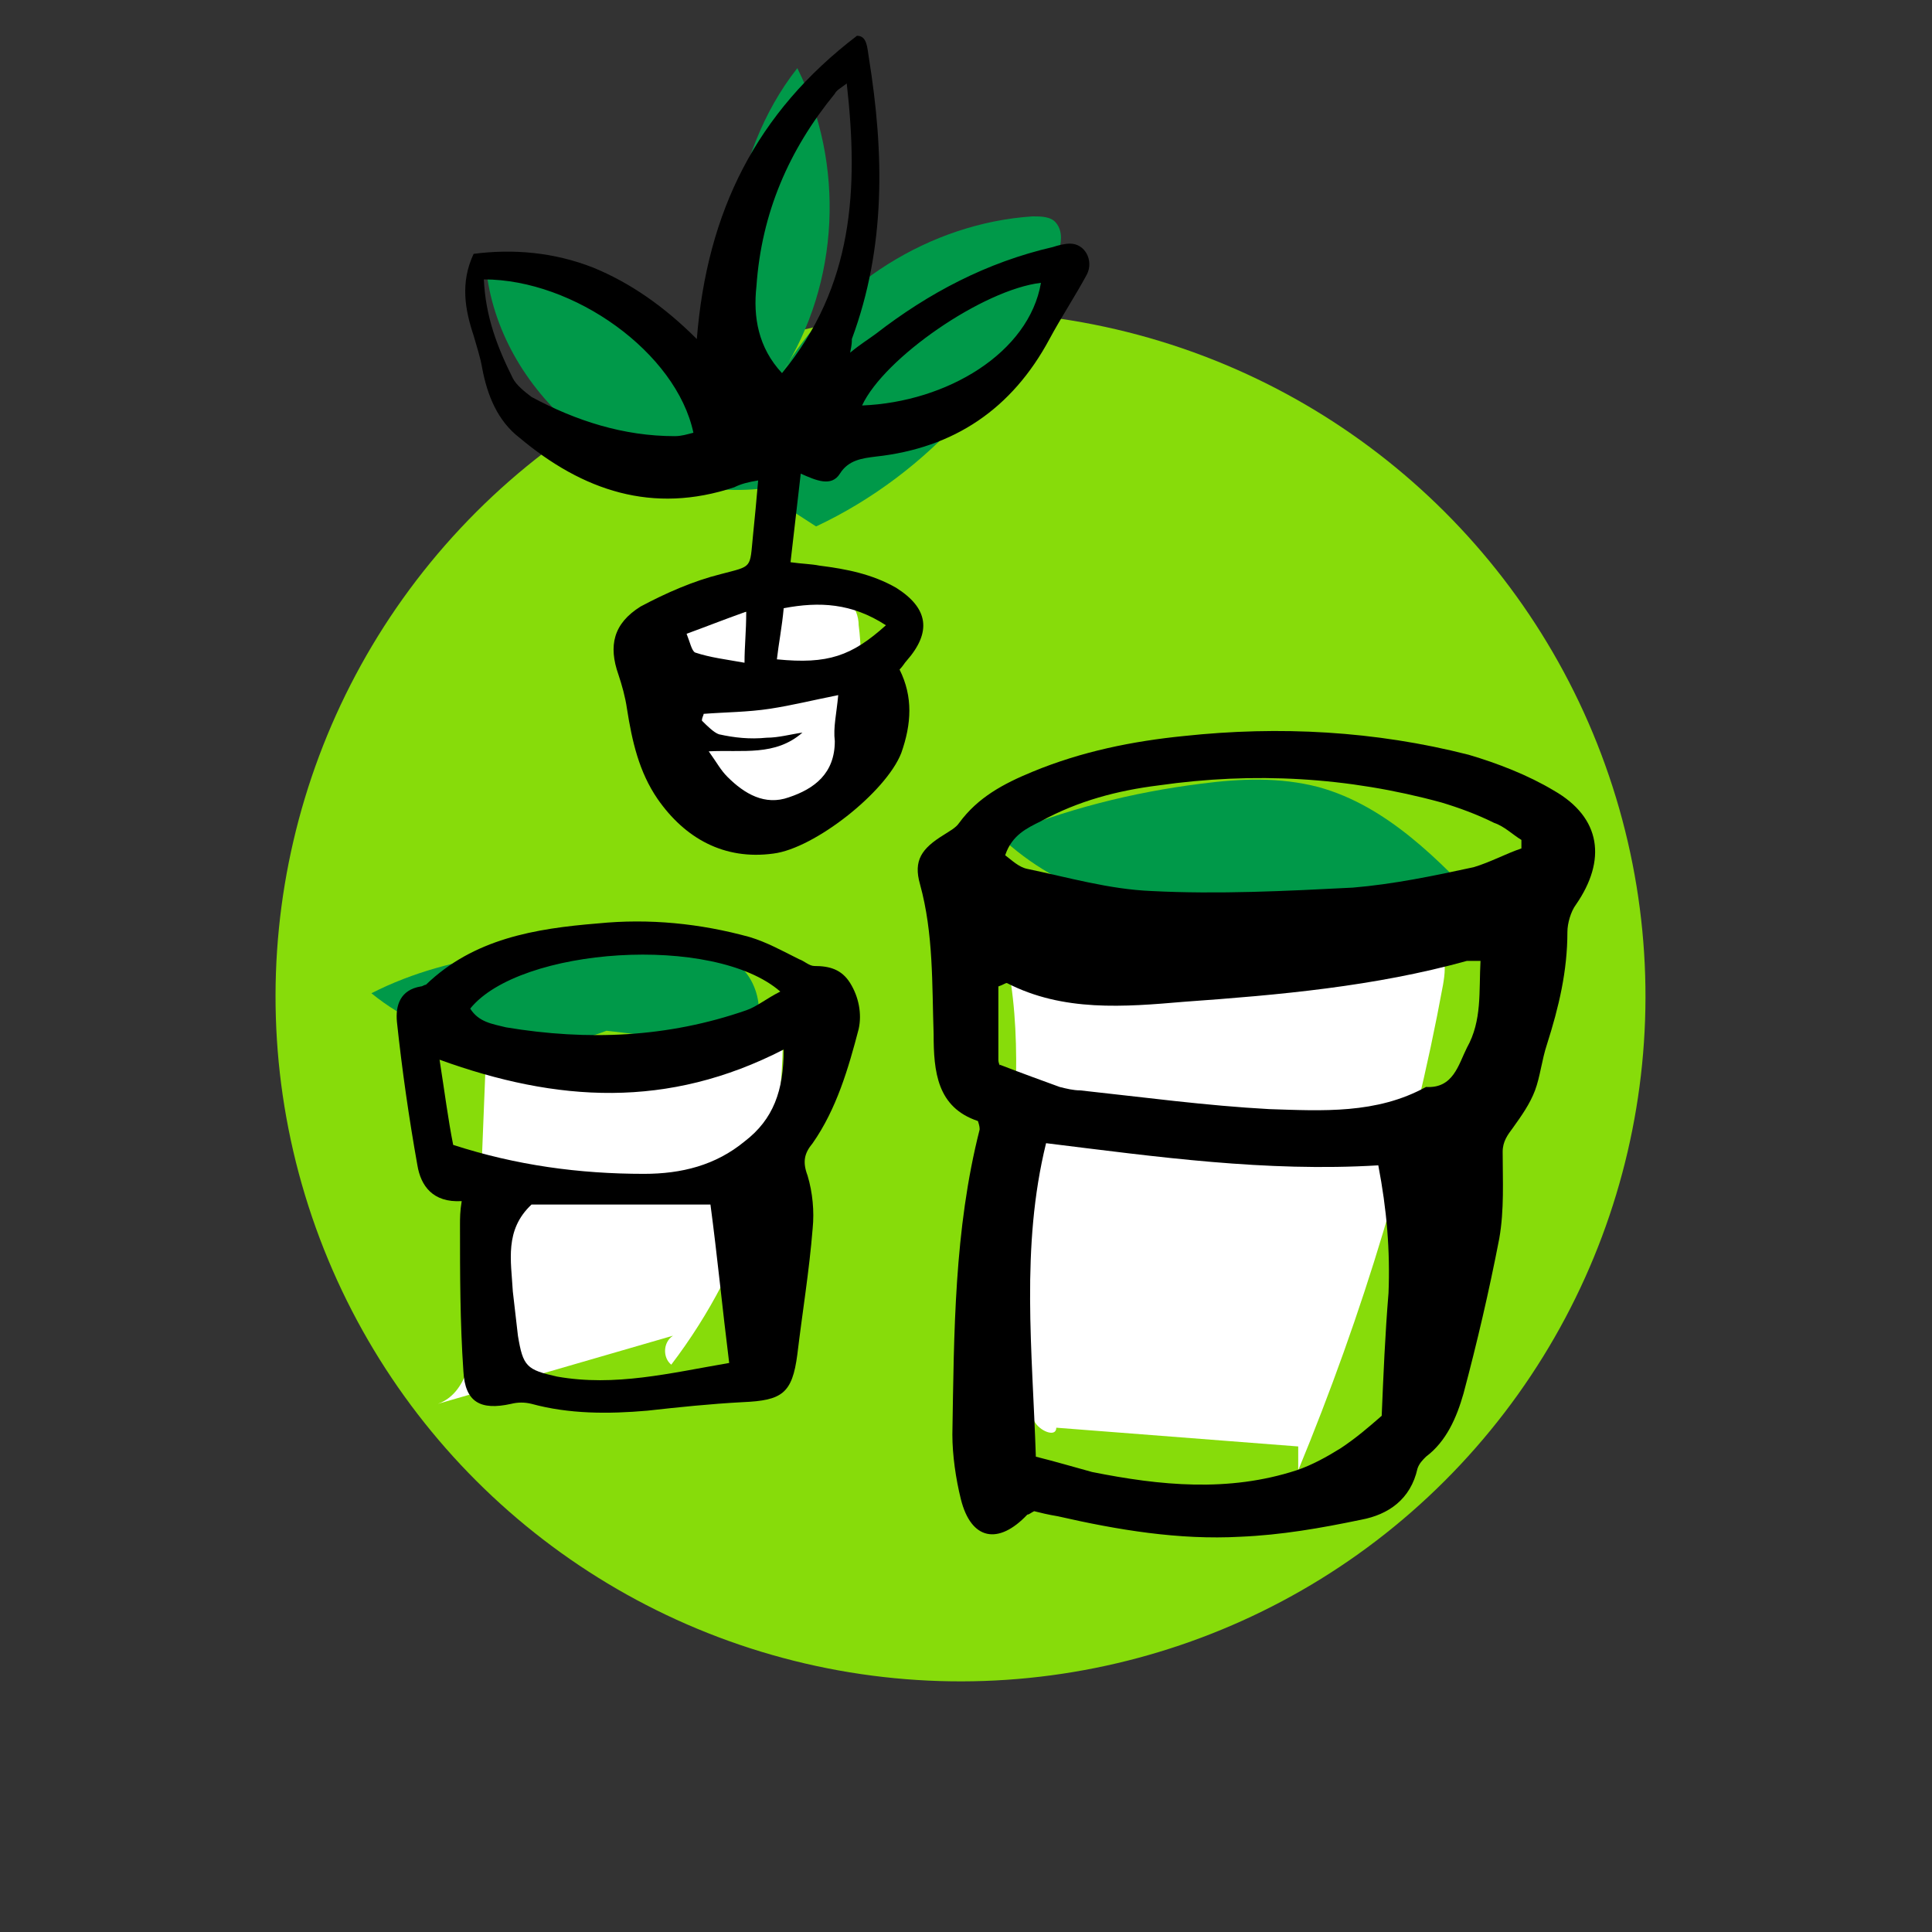
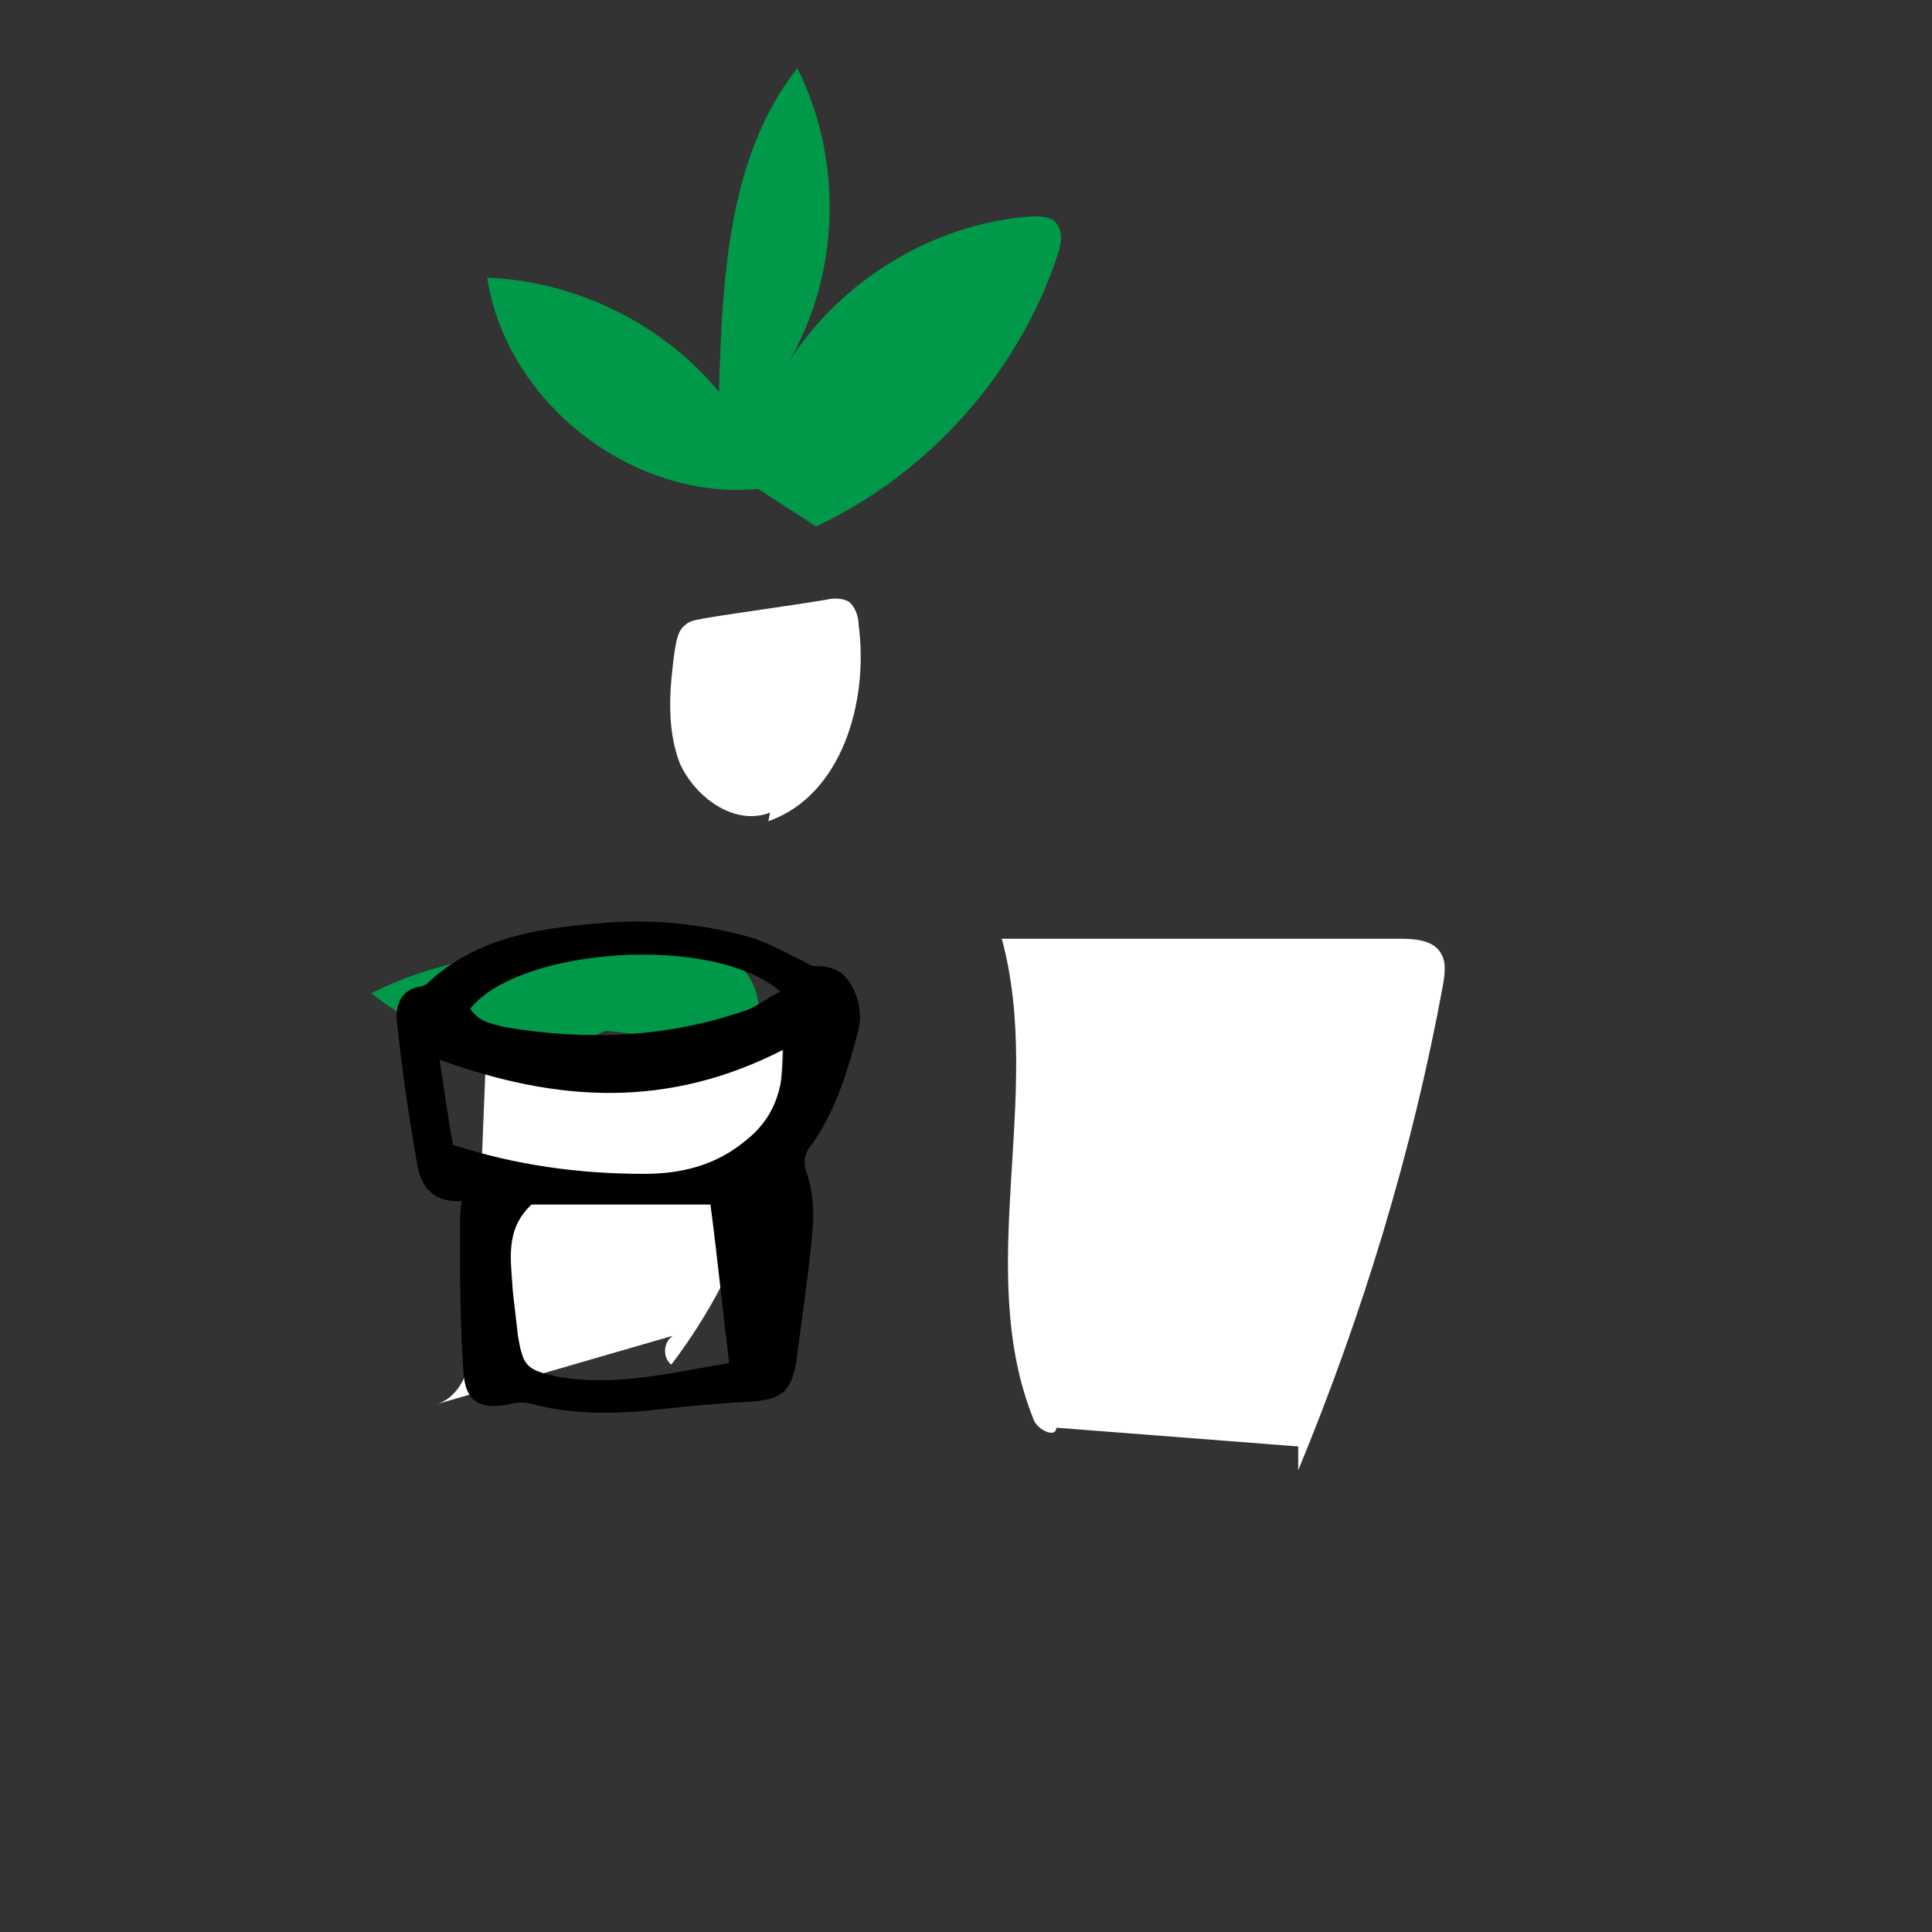
<svg xmlns="http://www.w3.org/2000/svg" version="1.1" id="Ebene_1" x="0px" y="0px" viewBox="0 0 113.4 113.4" style="enable-background:new 0 0 113.4 113.4;" xml:space="preserve">
  <rect x="0" y="0" width="113.4" height="113.4" fill="#333333" stroke="none" />
  <style type="text/css">
	.st0{fill-rule:evenodd;clip-rule:evenodd;fill:#87DC0A;}
	.st1{fill-rule:evenodd;clip-rule:evenodd;fill:#FFFFFF;}
	.st2{fill-rule:evenodd;clip-rule:evenodd;fill:#009949;}
</style>
-   <ellipse transform="matrix(0.227 -0.974 0.974 0.227 -13.404 100.138)" class="st0" cx="56.4" cy="58.5" rx="40.2" ry="40.2" />
  <path class="st1" d="M25.7,82.4c1.7-0.6,2.1-2.9,2.2-4.7c0.2-5,0.4-10,0.6-15.1c5.9,0.5,12-0.6,17.4-3.2c0.4,7.4-2,14.8-6.5,20.7  c-0.5-0.4-0.5-1.3,0.1-1.7" />
  <path class="st1" d="M62,83.8c0,0.6-1,0.2-1.3-0.4c-3.6-8.8,0.6-19.1-1.9-28.3c7.8,0,15.6,0,23.4,0c0.9,0,2,0.1,2.4,0.9  c0.3,0.5,0.2,1.2,0.1,1.8c-1.8,9.8-4.7,19.3-8.5,28.5c0-0.5,0-1,0-1.4" />
  <path class="st2" d="M35.6,60.5c-4.6,1.8-10,0.9-13.8-2.2c4.9-2.5,10.5-2.7,16-2.8c1.9-0.1,4-0.1,5.5,1.1c1.5,1.2,1.8,4,0,4.8" />
-   <path class="st2" d="M72,53.3c-4.8,0.7-9.8-0.9-13.3-4.2c3.8-1.6,7.8-2.6,11.8-3.1c2.3-0.3,4.6-0.4,6.9,0.2c4,1.1,7.1,4.3,9.9,7.3" />
  <path class="st2" d="M44.5,28.7c-7.4,0.7-14.8-5.1-15.9-12.4c5.2,0.2,10.3,2.7,13.6,6.7c0.2-6.6,0.5-13.8,4.6-19  c2.8,5.6,2.5,12.6-0.9,17.9c3-5.2,8.7-8.8,14.7-9.2c0.5,0,1.1,0,1.4,0.4c0.4,0.5,0.3,1.2,0.1,1.8c-2.3,7-7.6,12.9-14.2,16" />
  <path class="st1" d="M45.2,47.7c-2.1,0.8-4.4-0.9-5.3-2.9c-0.8-2.1-0.6-4.4-0.3-6.6c0.1-0.6,0.2-1.2,0.6-1.5  c0.3-0.3,0.7-0.3,1.1-0.4c2.4-0.4,4.8-0.7,7.2-1.1c0.4-0.1,0.9-0.1,1.3,0.1c0.4,0.3,0.6,0.9,0.6,1.4c0.6,4.5-1,10-5.3,11.5" />
  <g>
-     <path d="M60.7,88.7c-0.2,0.1-0.3,0.2-0.4,0.2c-1.7,1.8-3.3,1.5-3.9-0.9c-0.3-1.2-0.5-2.6-0.5-3.8c0.1-6,0.1-12,1.6-17.9   c0-0.1,0-0.2-0.1-0.5c-2.4-0.8-2.6-2.9-2.6-5.1c-0.1-2.9,0-5.9-0.8-8.8c-0.4-1.4,0.1-2.1,1.4-2.9c0.3-0.2,0.7-0.4,0.9-0.7   c1.1-1.5,2.6-2.3,4.3-3c2.9-1.2,5.9-1.8,8.9-2.1c5.6-0.6,11.2-0.3,16.7,1.1c1.7,0.5,3.5,1.2,5,2.1c2.8,1.6,3.1,4.1,1.3,6.7   c-0.3,0.4-0.5,1.1-0.5,1.6c0,2.3-0.5,4.4-1.2,6.6c-0.3,0.9-0.4,1.9-0.7,2.7c-0.3,0.8-0.8,1.5-1.3,2.2c-0.3,0.4-0.6,0.8-0.6,1.4   c0,1.7,0.1,3.4-0.2,5.1c-0.6,3.1-1.3,6.1-2.1,9.1c-0.4,1.4-1,2.8-2.2,3.7c-0.2,0.2-0.4,0.4-0.5,0.7c-0.4,1.8-1.7,2.7-3.3,3   c-2.4,0.5-4.7,0.9-7.1,1c-3.6,0.2-7.2-0.4-10.7-1.2C61.5,88.9,61.1,88.8,60.7,88.7z M81.1,83.1c0.1-2.4,0.2-4.8,0.4-7.2   c0.1-2.5-0.1-4.9-0.6-7.5c-6.6,0.4-13-0.5-19.5-1.3c-1.5,6.1-0.8,12.2-0.6,18.4c1.2,0.3,2.2,0.6,3.3,0.9c4,0.8,8,1.2,12-0.1   c0.9-0.3,1.8-0.8,2.6-1.3C79.6,84.4,80.3,83.8,81.1,83.1z M58.7,62.5c1.3,0.5,2.4,0.9,3.5,1.3c0.4,0.1,0.8,0.2,1.2,0.2   c3.7,0.4,7.4,0.9,11.1,1.1c3.1,0.1,6.3,0.3,9.2-1.3c1.6,0.1,1.9-1.3,2.4-2.3c0.9-1.6,0.7-3.3,0.8-5.1c-0.4,0-0.6,0-0.8,0   c-5.4,1.5-11,2-16.6,2.4c-3.5,0.3-7.1,0.6-10.4-1.1c-0.1,0-0.2,0.1-0.5,0.2c0,1.4,0,2.8,0,4.3C58.6,62.4,58.7,62.6,58.7,62.5z    M89.3,49.8c0-0.2,0-0.3,0-0.5c-0.5-0.3-1-0.8-1.6-1c-1-0.5-2.1-0.9-3.1-1.2c-5.5-1.5-11-1.8-16.6-1c-2.4,0.3-4.7,0.9-6.9,2.1   c-0.8,0.4-1.7,0.8-2.1,2c0.4,0.3,0.8,0.7,1.3,0.8c2.4,0.5,4.8,1.2,7.3,1.3c3.9,0.2,7.9,0,11.8-0.2c2.4-0.2,4.8-0.7,7.1-1.2   C87.5,50.6,88.4,50.1,89.3,49.8z" />
-     <path d="M49.9,20.7c0.6-0.5,1.1-0.8,1.5-1.1c3.1-2.4,6.5-4.2,10.4-5.1c0.3-0.1,0.7-0.2,1-0.2c0.9,0,1.4,1,1,1.8   c-0.7,1.3-1.5,2.5-2.2,3.8c-2.2,4.1-5.6,6.4-10.2,6.9c-0.8,0.1-1.6,0.2-2.1,1c-0.5,0.8-1.4,0.4-2.3,0c-0.2,1.8-0.4,3.4-0.6,5.2   c0.7,0.1,1.2,0.1,1.7,0.2c1.6,0.2,3.1,0.5,4.5,1.3c1.9,1.2,2.1,2.6,0.6,4.3c-0.1,0.1-0.2,0.3-0.4,0.5c0.8,1.6,0.7,3.2,0.1,4.9   c-0.9,2.3-5.1,5.6-7.5,5.9c-2.9,0.4-5.2-0.9-6.8-3.2c-1.1-1.6-1.5-3.4-1.8-5.3c-0.1-0.7-0.3-1.4-0.5-2c-0.6-1.7-0.3-3,1.3-4   c1.5-0.8,3.1-1.5,4.7-1.9c1.9-0.5,1.7-0.3,1.9-2.3c0.1-1,0.2-2,0.3-3.2c-0.6,0.1-1,0.2-1.4,0.4c-4.8,1.6-8.9,0.2-12.6-2.9   c-1.3-1-1.9-2.5-2.2-4.1c-0.1-0.6-0.3-1.2-0.5-1.9c-0.5-1.5-0.8-3.1,0-4.8c2.3-0.3,4.7-0.1,7,0.8c2.2,0.9,4.2,2.3,6.1,4.2   c0.6-7.5,3.5-13.3,9.4-17.8c0.6,0,0.6,0.7,0.7,1.3c0.9,5.6,1,11.1-1,16.5C50,20.1,50,20.2,49.9,20.7z M28.4,16.4   c0.1,2.2,0.8,4,1.7,5.8c0.2,0.4,0.7,0.8,1.1,1.1c2.6,1.4,5.4,2.3,8.4,2.3c0.4,0,0.7-0.1,1.1-0.2C39.7,20.7,33.7,16.4,28.4,16.4z    M45.9,21.9c4.2-5.1,4.5-10.8,3.8-17c-0.4,0.3-0.6,0.4-0.7,0.6c-2.7,3.3-4.3,7-4.6,11.3C44.2,18.6,44.5,20.4,45.9,21.9z M49.2,40.8   c-1.5,0.3-2.7,0.6-4,0.8c-1.3,0.2-2.6,0.2-3.9,0.3c0,0.1-0.1,0.2-0.1,0.4c0.3,0.3,0.7,0.7,1,0.8c0.9,0.2,1.8,0.3,2.8,0.2   c0.7,0,1.4-0.2,2.1-0.3c-1.6,1.4-3.5,1-5.5,1.1c0.5,0.7,0.7,1.1,1.1,1.5c1,1,2.2,1.7,3.6,1.2c1.5-0.5,2.7-1.4,2.7-3.3   C48.9,42.7,49.1,41.9,49.2,40.8z M50.6,23.8c5-0.2,9.8-3.1,10.5-7.2C57.7,17,51.9,21,50.6,23.8z M52,36.7c-2-1.3-3.9-1.4-6-1   c-0.1,1.1-0.3,2.1-0.4,3C48.6,39,50,38.5,52,36.7z M43.8,35.9c-1.4,0.5-2.4,0.9-3.5,1.3c0.2,0.5,0.3,1,0.5,1.1   c0.9,0.3,1.8,0.4,2.9,0.6C43.7,37.9,43.8,37.1,43.8,35.9z" />
    <path d="M27.1,70.5c-1.7,0.1-2.4-0.9-2.6-2.1c-0.5-2.8-0.9-5.6-1.2-8.4c-0.1-1,0.2-1.9,1.4-2.1c0.1,0,0.2-0.1,0.3-0.1   c2.8-2.7,6.4-3.3,10.1-3.6c3-0.3,6,0,8.9,0.8c1,0.3,1.9,0.8,2.9,1.3c0.3,0.1,0.6,0.4,0.9,0.4c0.9,0,1.6,0.2,2.1,1   c0.5,0.8,0.7,1.8,0.5,2.7c-0.6,2.3-1.3,4.7-2.7,6.7c-0.5,0.6-0.6,1.1-0.3,1.9c0.3,1,0.4,2.1,0.3,3.1c-0.2,2.5-0.6,4.9-0.9,7.4   c-0.3,2.3-0.9,2.7-3.2,2.8c-1.9,0.1-3.8,0.3-5.6,0.5c-2.3,0.2-4.6,0.2-6.8-0.4c-0.4-0.1-0.8-0.1-1.2,0c-1.8,0.4-2.7-0.1-2.8-1.9   C27,77.6,27,74.7,27,71.9C27,71.5,27,71.1,27.1,70.5z M31.2,70.7c-1.6,1.5-1.2,3.3-1.1,5.1c0.1,0.9,0.2,1.7,0.3,2.6   c0.3,1.8,0.5,2,2.3,2.4c3.4,0.6,6.6-0.2,10.1-0.8c-0.4-3.2-0.7-6.3-1.1-9.3C38.1,70.7,34.6,70.7,31.2,70.7z M46,61.6   c-6.8,3.5-13.3,3.1-20.2,0.6c0.3,1.9,0.5,3.5,0.8,5c3.7,1.2,7.4,1.7,11.2,1.7c2.2,0,4.2-0.5,5.9-1.9C45.4,65.7,46,64,46,61.6z    M45.8,58.2c-3.9-3.4-15.3-2.6-18.2,1c0.5,0.8,1.3,0.9,2.1,1.1c4.8,0.8,9.5,0.6,14.1-1C44.4,59.1,45,58.6,45.8,58.2z" />
  </g>
</svg>